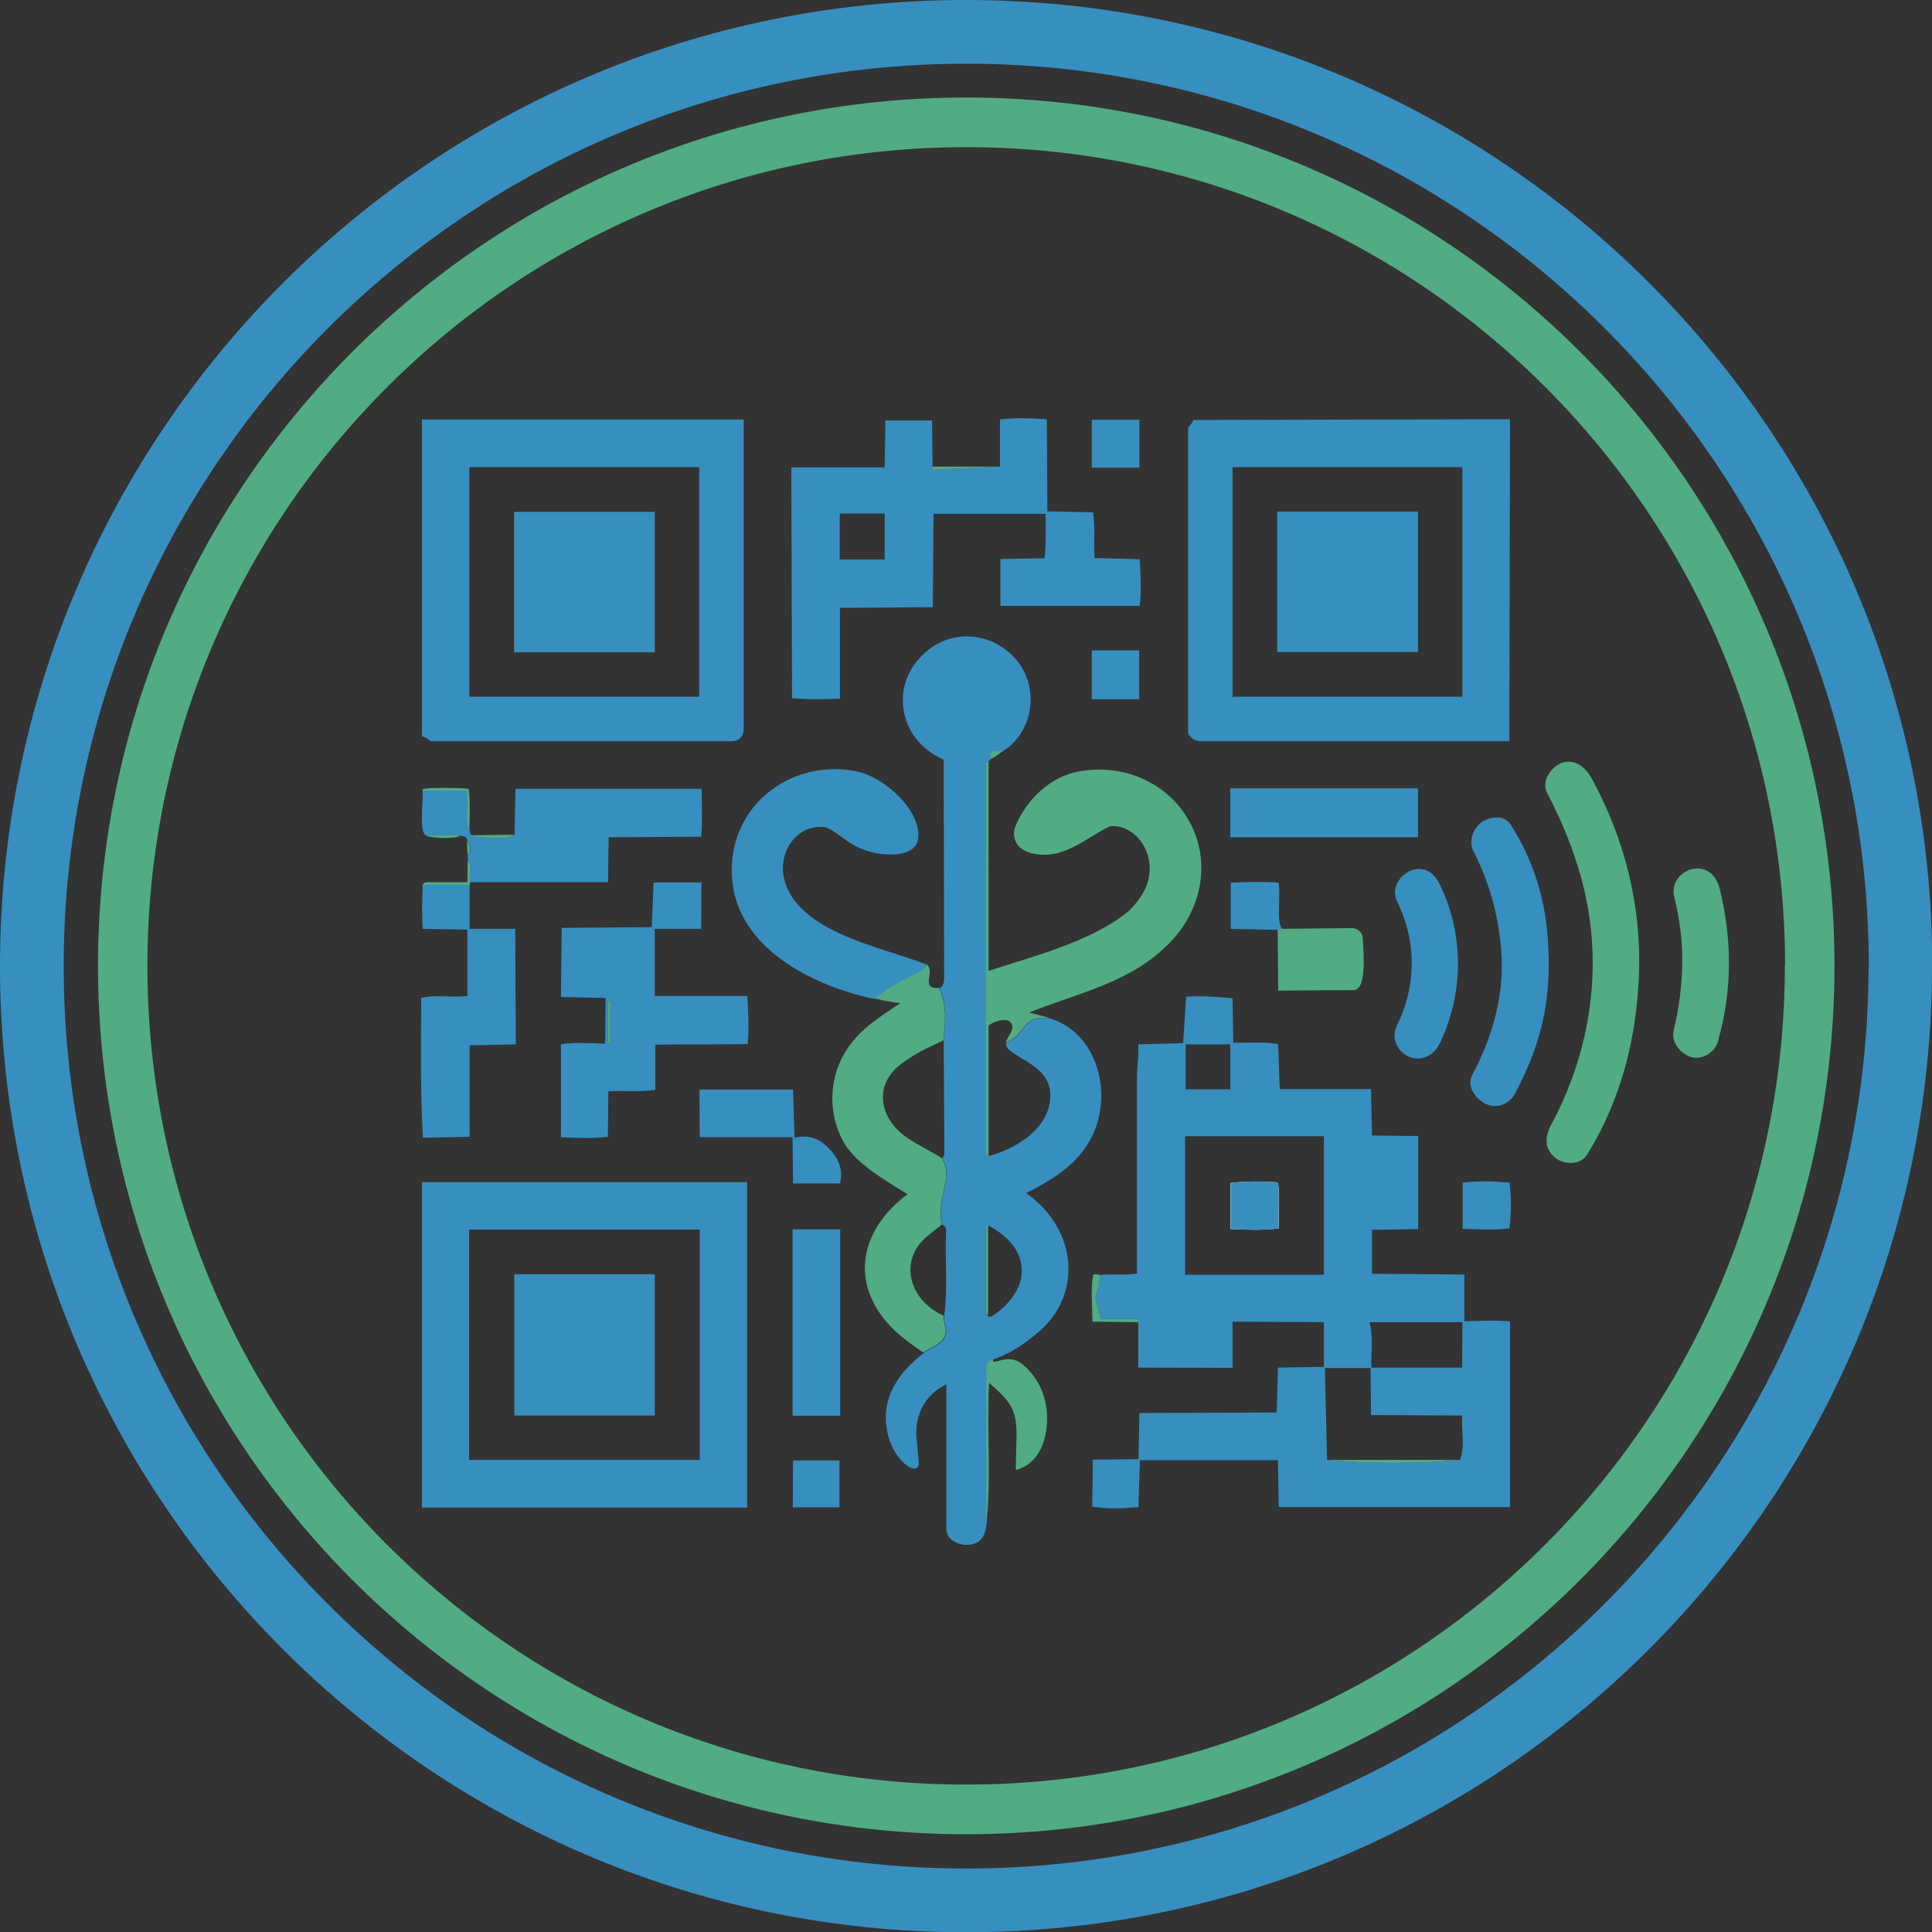
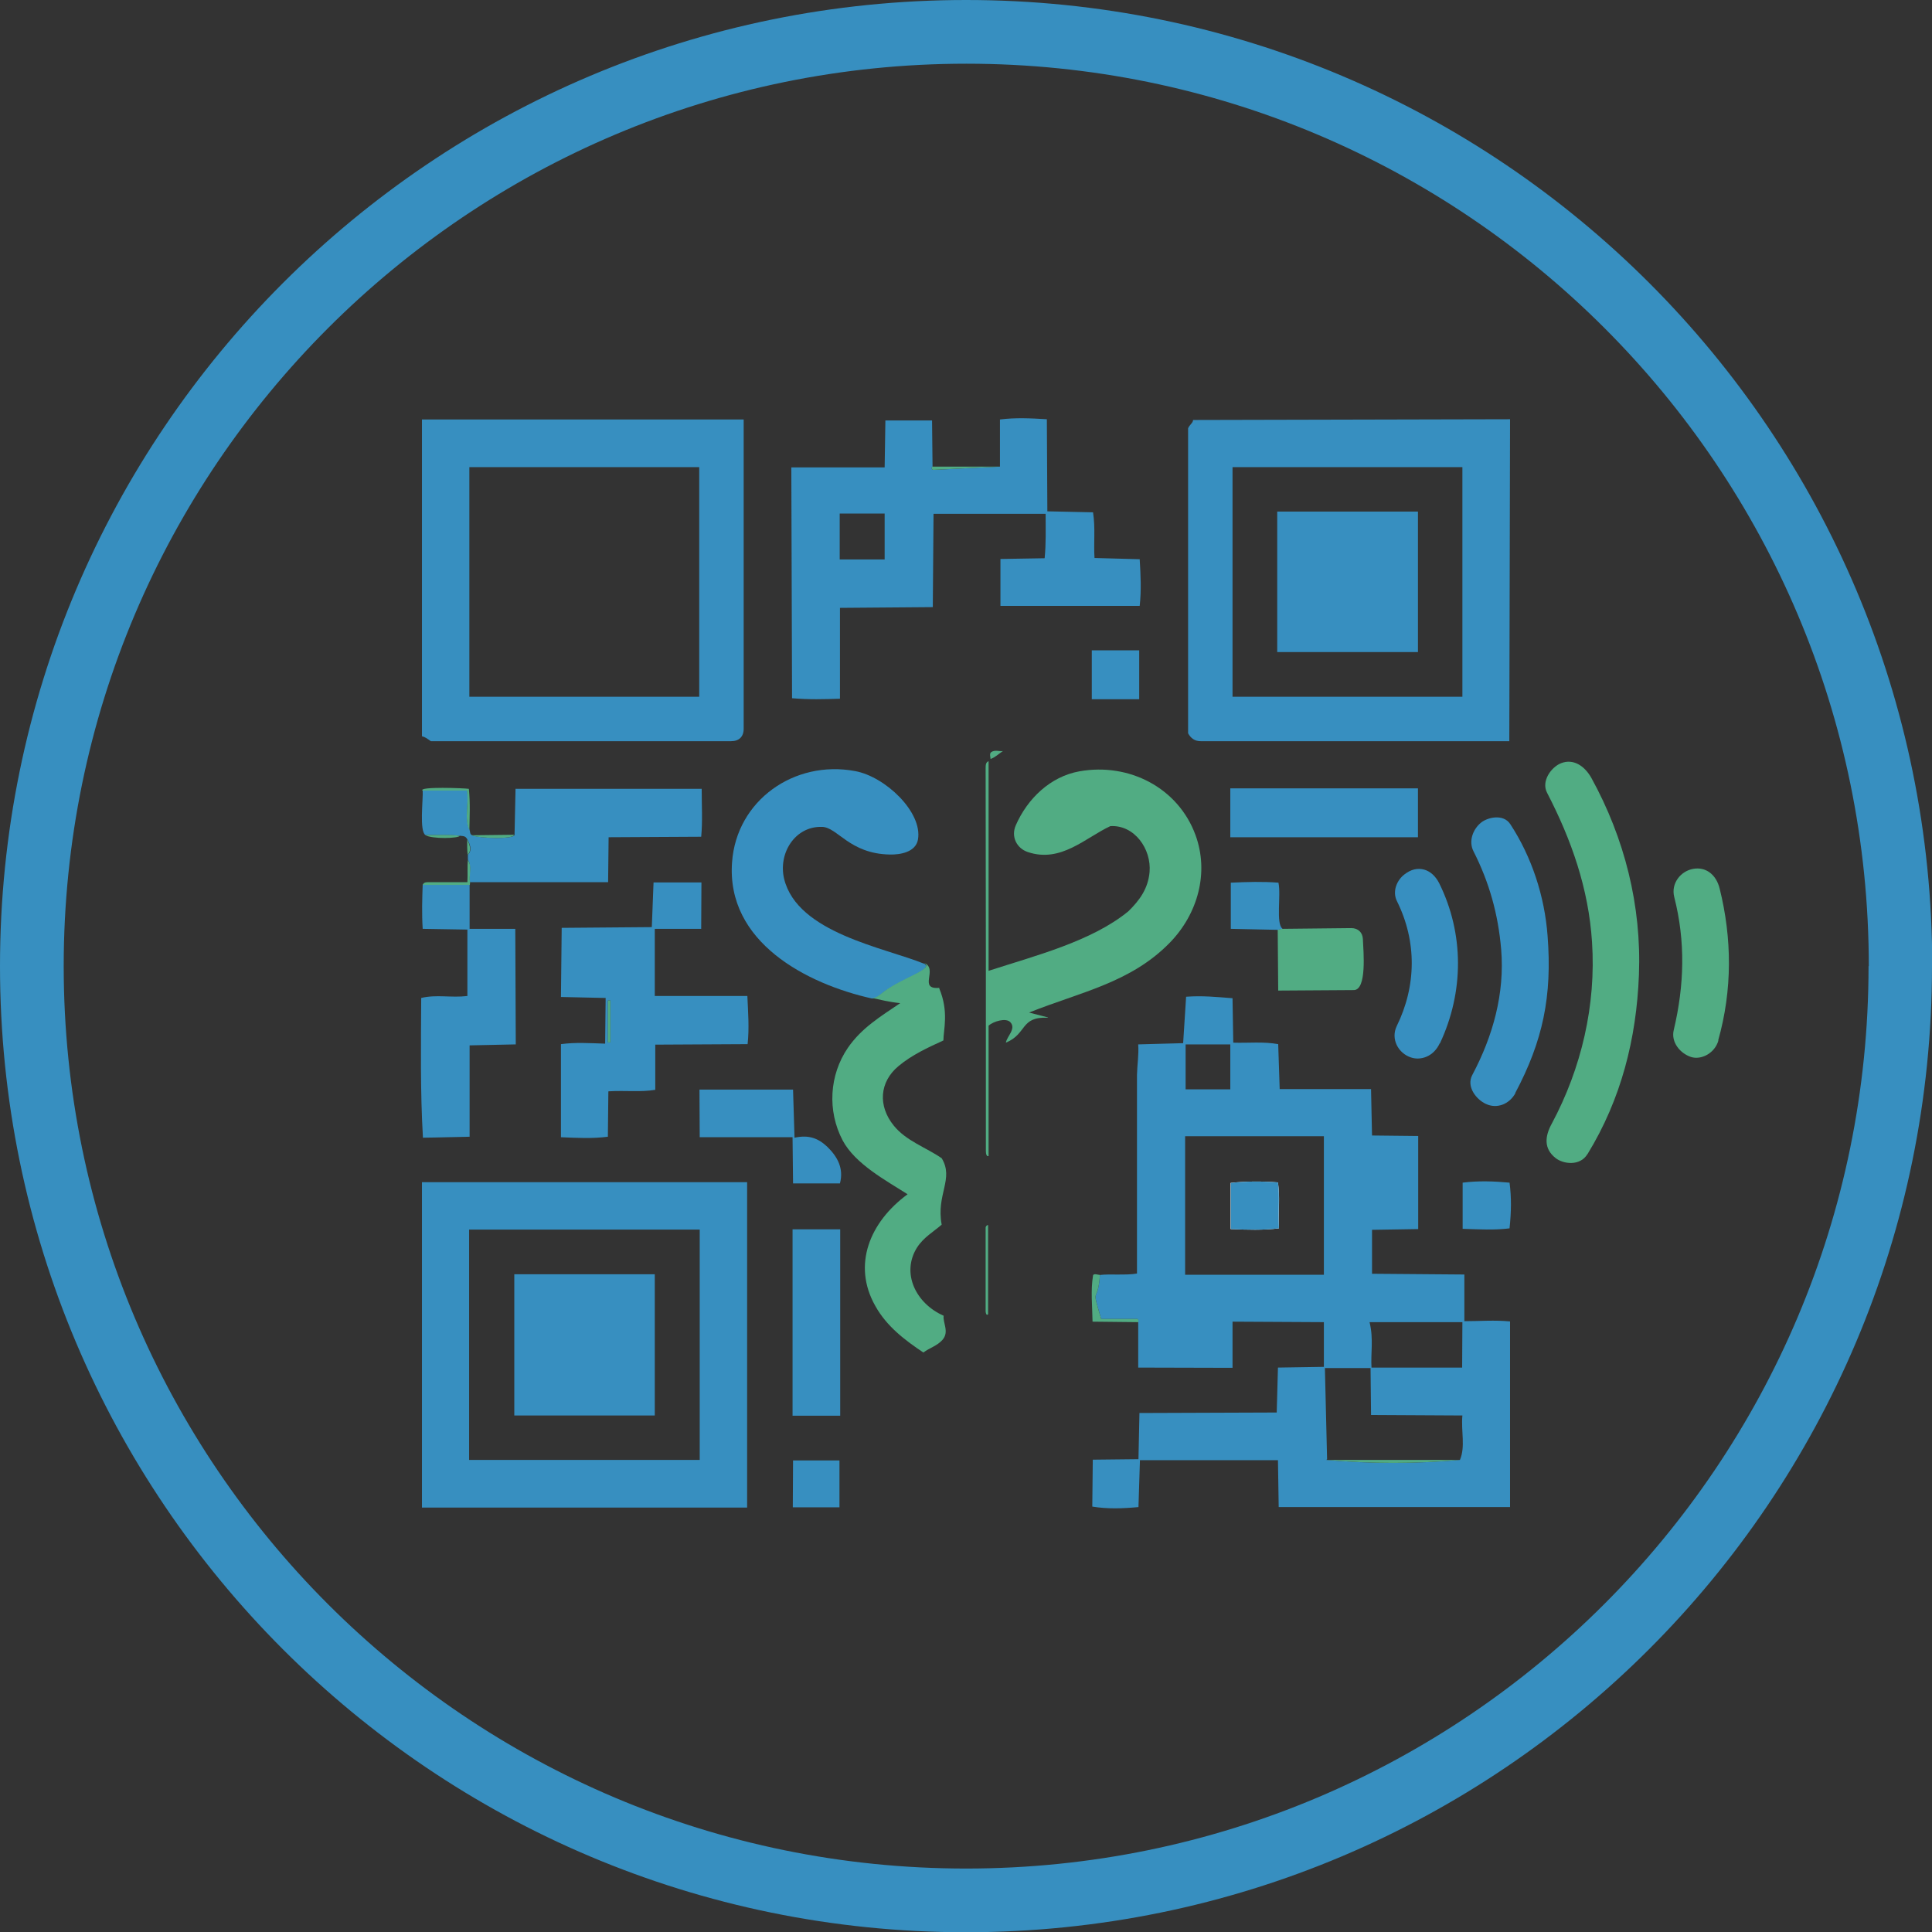
<svg xmlns="http://www.w3.org/2000/svg" id="Layer_1" version="1.1" viewBox="0 0 782.5 782.5">
  <rect x="0" y="0" width="782.5" height="782.5" fill="#333333" stroke="none" />
  <defs>
    <style>
      .st0 {
        fill: #51ac83;
      }

      .st1 {
        fill: #fefefe;
      }

      .st2 {
        fill: #378fc0;
      }
    </style>
  </defs>
  <path class="st2" d="M782.5,391.3c0,216.1-175.2,391.3-391.3,391.3S0,607.4,0,391.3,175.2,0,391.3,0s391.3,175.2,391.3,391.3ZM756.9,391.3c0-201.9-163.7-365.5-365.5-365.5S25.8,189.4,25.8,391.3s163.7,365.5,365.5,365.5,365.5-163.7,365.5-365.5h0Z" />
-   <path class="st0" d="M743,391.2c0,194.2-157.5,351.7-351.7,351.7S39.7,585.4,39.7,391.2,197.1,39.5,391.3,39.5s351.7,157.4,351.7,351.7h0ZM723,391.2c0-183.1-148.5-331.6-331.6-331.6S59.7,208,59.7,391.2s148.5,331.6,331.6,331.6,331.6-148.5,331.6-331.6h0Z" />
  <path class="st2" d="M246.4,442.1l-.2,18.3c-6.2.8-12.3.5-19,.2v-37.7c5.9-.8,11.5-.4,17.9-.2l.2-18.5-18.1-.4.3-28,36.5-.3.7-18.1h19.4s-.1,18.8-.1,18.8h-18.8c0,0,0,27.2,0,27.2h37.5c.3,6.8.8,12.9.1,19.5l-37.4.2v18.3c-6,1-11.7.2-18.9.6h0ZM247.2,405.2h-1v17h1v-17Z" />
  <path class="st0" d="M642.9,467.5c-3,4.9-9.8,4-12.9,1.5-4.8-3.8-4.3-8.8-1.5-13.9,12-22.4,18-48,16.3-73.6-1.4-21.7-8.4-41.5-18.2-60.4-2.5-4.8,1.8-10.5,5.7-12,4.9-1.9,9.4,1,12.2,5.9,13.5,24.5,20.4,51.8,19.3,79.9-1,25.8-7.2,50.3-20.8,72.5h0Z" />
  <path class="st2" d="M190.4,357.4c-.7-3,.9-6.5-.9-9.2,0-.6,0-1.4,0-2,1.9-1.8.8-4.4-.2-6.2-.8-1.4-1.3-1.3-3-1.5-4.6-.5-9.3-.2-14-.3-2.5-1.6-.9-14.2-1.1-18h18c.8,5.7-1.2,11.1,1,16,.3.7,0,1.6,1,2.1,2.9,1.3,17.1,1.7,17.2-.2l.4-18.6h75.4c0,7.3.4,13-.2,19.4l-37.5.2-.2,18.2h-55.8c0,0,0,0,0,0Z" />
  <path class="st2" d="M190.2,358.4v17.8c0,0,18.5,0,18.5,0l.2,46.8-18.7.4v37c-.1,0-18.9.4-18.9.4-1.1-18.9-.8-37.3-.7-56.6,6.2-1.5,12.1,0,18.7-.8v-26.9l-18.1-.3c-.4-6.3-.2-12.2,0-18h19Z" />
  <path class="st2" d="M613.8,442.7c-2.5,4.6-7.6,6.5-12,4.4-3.9-1.8-8-7-5.5-11.7,8.4-15.8,13.2-33.1,11.7-50.9-1.2-14.2-4.8-27.1-11.2-39.7-2.1-4.1-.2-8.9,2.9-11.5,2.7-2.3,9.2-3.8,12,.5,8.7,13.3,13.9,29.2,15.1,45.2,1.9,24.5-1.9,42.6-13.1,63.7h0Z" />
  <path class="st2" d="M498.3,339.1v-19.8s76,0,76,0v19.8s-76,0-76,0Z" />
  <path class="st2" d="M321,573.4v-75.5c0,0,19.3,0,19.3,0v75.5c0,0-19.3,0-19.3,0Z" />
  <path class="st2" d="M583.1,422.6c-2.5,5.4-7.7,7-11.6,5.7-5.2-1.7-8.3-7.5-5.8-12.7,8-16.3,8.2-34.3.1-50.6-2-4,0-8.6,3.1-10.9,2.6-2,5.2-2.6,7.9-1.9,2.5.7,4.6,2.6,6.1,5.5,10.1,20.4,10.1,44,.3,64.9h0Z" />
  <path class="st0" d="M696,421.4c-1.5,5.3-7.1,8-11.1,6.7-4.3-1.4-8.2-5.9-7-10.9,4.3-18.1,4.8-35.9.2-53.9-1.4-5.5,2.6-10.5,7.7-11.4s9.3,2.3,10.7,8c5,20.1,5.2,41-.6,61.5h0Z" />
  <path class="st0" d="M519.3,376.2l28-.3c2.8,0,4.6,1.8,4.7,4.5.2,4.8,1.7,20.6-3.7,20.6l-30.6.2-.2-24.7c.6,0,1.3-.4,1.9-.4h0Z" />
  <path class="st2" d="M340.1,479.3h-18.9s-.2-18.7-.2-18.7h-37.6c0,0-.1-19.3-.1-19.3h37.9c0,.1.6,19.5.6,19.5,5.9-1.3,9.7.3,13.3,3.7,4.1,4,6.7,8.7,5.1,14.8h0Z" />
  <path class="st2" d="M611.5,497.5c-6.4.8-12.4.4-19.1.2v-18.7c6.3-.8,12.5-.6,19,0,.8,6.1.7,11.8,0,18.5Z" />
  <path class="st2" d="M519.3,376.2c-.6,0-1.3.4-1.9.4l-18.9-.4v-18.7c6.7-.3,12.8-.5,19.3,0,1.1,5-1.1,16.6,1.6,18.6h0Z" />
  <path class="st2" d="M442.2,263.4h19.2s0,19.8,0,19.8h-19.2s0-19.8,0-19.8Z" />
  <path class="st2" d="M340,610.5h-18.9c0,0,.1-19,.1-19h18.8c0,.1,0,19,0,19Z" />
-   <path class="st2" d="M442.2,170h19.3v19.4h-19.3v-19.4Z" />
  <path class="st0" d="M190.4,357.4c0,.3-.1.6-.1,1h-19c.1-.8.9-1.1,2-1.1h16c.2-3.4-.1-6.1.2-9,1.9,2.7.3,6.1.9,9.2h0Z" />
  <path class="st0" d="M190.1,336.2c-2.2-4.9-.1-10.3-1-16h-18c-1.6-1.7,17-1,18.8-.7.6,5.9.3,11.4.2,16.7h0Z" />
  <path class="st0" d="M208.2,338.1c0,1.9-14.2,1.5-17.2.2l17.2-.2Z" />
  <path class="st0" d="M186.2,338.5c-.2,1.1-11.4,1.4-14-.3,4.7.1,9.4-.3,14,.3Z" />
  <path class="st0" d="M189.4,346.2c-.2-2.1-.2-4.1-.2-6.2,1,1.9,2,4.5.2,6.2Z" />
-   <path class="st2" d="M406.2,304.2c-1.4.3-3.2-.5-4.6.4-.9.6-.2,2.2-.3,2.8-.4.2-.5.8-.9.9-1.1.4-1.2,1.4-1.2,2.9l.2,79.1v76c0,1,.3,2.3,1.1,1.9,11.2-2.9,26.1-11.9,24.8-26.2-1.2-12-18.6-14.2-17.8-19.6,8.7-3.6,5.7-10.6,17-10.1,20,5.2,27.5,32,16.4,50.5-5.8,9.7-15.1,15.3-25.3,20.4,5.6,4,9.6,8.4,12.7,13.9,7.9,14.3,5.1,31.2-7.1,41.9-5.9,5.1-11.8,9.2-18.9,11.6-.8.3-2.6,1.2-2.6,2.7v62.9c-.5,4.7-1.4,8.9-7.4,9.5-3.3.3-9-1.6-9-6.5v-58.5c-8.5,3.9-12.9,12.5-12.1,21.5l.9,9.9c.7,7.3-12.8-.8-13.3-17.2-.4-11.6,6.8-20.2,15.4-27,2.4-1.8,5.6-2.7,7.7-5.1,2.9-3.4.1-6.9.5-9.8,1.6-11.3.2-22.9.8-34.9,0-1.2-1.1-2-1.7-2.1-2.3-12.3,5.1-18.6,0-26.9.4-.3,1-1,1-2l-.3-45.8c0-4.3,2.3-11.7-1.7-21.1,1.4-.5,1.9-2.1,1.9-4.1l-.2-88.4c-9.4-4.2-15.1-11.8-16.3-20.8-1.3-9.6,3-18.8,11.5-24.7,11.6-8.1,27.4-4.7,35.5,6.7,7.9,11.1,5.3,27.6-6.5,35.2h0ZM400.1,532.4c-.4.7.3.8.8,1,.7.2,12.2-7.2,12.9-17.5.6-9.2-6.1-15.7-13.6-19.6-.4-.1-1,.4-1,1.1v33.9c.1.7.3,1.6.9,1.2h0Z" />
  <path class="st0" d="M424.4,412.2c-11.3-.5-8.3,6.5-17,10.1.4-2.6,4.3-5.6,1.8-8.3-1.8-1.9-6.9-.3-8.8,1.4v52.8c-.8.4-1.1-.9-1.1-1.9v-76c0,0-.1-79.1-.1-79.1,0-1.5.1-2.5,1.2-2.9v84.9c18.8-6.1,41.7-11.9,56.6-24.1,4.6-4.5,8-9.2,8.6-15.9.8-9.3-6.1-19.2-15.9-18.6-10.1,4.7-20,15-33.4,10.5-4.5-1.5-6.9-6.2-4.9-10.8,4.7-10.8,14-19.8,25.8-21.9,20.1-3.6,40,6.7,47,25.8,5.6,15.3.9,32-10.4,43.6-15.9,16.3-36.3,20-57,28.3l7.7,2h0Z" />
  <path class="st2" d="M374.2,390.2c4.2,2.5-8.8,6-16.4,11.7-1.6,1.2-2.8,2.6-4.7,2.5-26.4-5.9-59-22.8-56.6-55.2,1.8-25,25.2-41.5,49.8-36.9,12.2,2.2,27.4,16.6,25.5,27.7-.9,5.2-7.3,6.2-11.4,6.1-16.4-.3-21.2-11.1-27.5-11.2-11-.3-17.8,10.8-15.3,21.1,5.4,21.9,40.7,27.8,56.6,34.3h0Z" />
  <path class="st0" d="M380.4,400.3c4,9.5,1.7,16.8,1.7,21.1-6.3,2.9-12.7,5.8-18.2,10.4-7.7,6.4-8.4,16.1-1.9,24.1,5,6.2,13,8.8,19.4,13.2,5.1,8.4-2.3,14.6,0,26.9-3.3,2.9-7.3,5.1-10,9.3-6.5,10.4-.4,22.7,10.8,27.6-.4,2.9,2.4,6.5-.5,9.8-2.1,2.4-5.4,3.3-7.7,5.1-7.5-5-14.9-10.6-19.5-18.9-9.4-16.6-2.2-34,13.1-45.2-8.6-5.5-21.2-12.2-26.3-21.8-6.3-12-5.4-26.5,2.1-37.5,5.6-8.1,13.1-12.6,21.2-18.1-4.7-.5-8.1-1.4-11.4-2.1,1.9,0,3.1-1.3,4.7-2.5,7.6-5.8,20.6-9.2,16.4-11.7,5.9,2.4-2.7,10.9,6.2,10.1h0Z" />
-   <path class="st0" d="M399.5,616.2v-62.9c0-1.5,1.8-2.4,2.7-2.7-.4,3.1,5.9-3.1,12,2,8.6,7.1,11.6,18.7,9,29.6-1.6,6.4-5.4,11.5-11.8,13.2l.3-13.1c.3-11.9-2.8-14.9-11.1-22.2-1,19.3.9,37.8-1,56.2h0Z" />
  <path class="st0" d="M406.2,304.2c-1.6,1-3,2.5-5,3.2,0-.6-.6-2.2.3-2.8,1.5-1,3.3-.2,4.6-.4h0Z" />
  <path class="st0" d="M400.1,532.4c-.6.4-.8-.4-.9-1.2v-33.9c0-.7.6-1.2,1-1.1v36.1Z" />
  <path class="st2" d="M377.5,189c-.1.5-.4,1.3.6,1.3l26.9-1.3v-19.1c6.3-.8,12.4-.5,19-.1l.2,37.3,18.5.4c1,6.3.2,12.3.6,18.5l18.3.5c.4,6.5.7,12.6,0,18.9h-56.4c0,0,0-19,0-19l17.9-.3c.6-6.1.4-11.7.4-18h-45.4l-.3,37.8-37.6.3v36.8c-6.5.2-12.3.4-19.4-.2l-.3-93.5h37.8c0-.1.3-19,.3-19h18.9c0,0,.2,18.8.2,18.8h0ZM340.1,208v18.6s18.2,0,18.2,0v-18.6s-18.2,0-18.2,0Z" />
  <path class="st0" d="M405,189l-26.9,1.3c-1,0-.7-.8-.6-1.3h27.5Z" />
  <path class="st0" d="M246.2,405.2h1v17h-1v-17Z" />
  <path class="st2" d="M537.2,591.3c17.7,1.6,36.3,1.6,54.1,0,2.3-5.4.4-11.6,1-18l-37-.2-.2-19.2h37.1s.1-18.4.1-18.4h-37.6c1.7,7,.4,12.5.8,18.6h-19.3v-18.6c0,0-37-.2-37-.2v18.7c-.1,0-38.2-.1-38.2-.1v-18.4c0-.5.4-1.3-.6-1.3h-14.4c-4.3-14.5-1.4-5.2-.5-17.8,3.6-.5,10.8.2,15-.6v-80.4c.1-4.3.8-8.2.5-12.4l18.2-.5,1.2-18.8c6.6-.5,12.4.1,18.8.6l.3,18c6.2.2,12.2-.5,18.2.6l.6,18.2h37s.4,18.8.4,18.8l18.7.2v37.7s-18.7.3-18.7.3v17.8c-.1,0,37.4.3,37.4.3v18.9c6.5,0,12-.5,18.5.1v75.2s-93.7,0-93.7,0l-.3-19h-55.9s-.6,19-.6,19c-6.5.6-12.6.8-18.7-.2l.2-19,18.5-.2.4-18.7,55.6-.2.5-18.2,19-.3.9,37.4h0ZM480.2,423v18.2s18.1,0,18.1,0v-18.2s-18.1,0-18.1,0ZM536.2,460.2h-56.2c0,0,0,56.1,0,56.1h56.2c0,0,0-56.1,0-56.1Z" />
  <path class="st0" d="M445.5,516.4c-.9,12.6-3.8,3.4.5,17.8h14.4c1,0,.7.8.6,1.3l-18.5-.2c-.1-6.5-.8-12.6.2-18.7.2-1,2.2-.2,2.9-.2Z" />
  <path class="st0" d="M591.3,591.3c-17.8,1.6-36.3,1.6-54.1,0h54.1Z" />
  <path class="st1" d="M518,497.5c-.3-7.5.5-12.6-.4-18.6-6.5-.5-12.8-.5-19.2.2v18.7c6.9.3,13.2.5,19.6-.3h0Z" />
  <g>
    <path class="st2" d="M518,497.5c-6.4.8-12.7.6-19.5.3v-18.7c6.3-.7,12.6-.7,19.1-.2.8,6,0,11.1.4,18.6h0Z" />
    <path class="st2" d="M611.3,300.2h-125c-2.4,0-4-1.2-5.1-3.2v-123.5c.5-1.4,2.1-2.3,2-3.4l128.4-.3-.3,130.4ZM499.2,189.2v93s93.1,0,93.1,0v-93s-93.1,0-93.1,0Z" />
    <path class="st2" d="M517.3,207.2h57v56.9h-57v-56.9Z" />
    <path class="st2" d="M302.6,478.8v131.8c0,0-131.7,0-131.7,0v-131.8c0,0,131.7,0,131.7,0ZM283.4,498h-93.4s0,93.3,0,93.3h93.4s0-93.3,0-93.3Z" />
    <path class="st2" d="M208.3,516.1h56.9v57.2h-56.9v-57.2Z" />
    <path class="st2" d="M301.2,169.9v125.3c0,3.2-1.9,5-5.1,5h-121.6c-1.4-1-2.3-1.7-3.6-2v-128.3s130.3,0,130.3,0ZM190.1,189.2v93h93.1v-93h-93.1Z" />
-     <path class="st2" d="M208.2,264.2v-56.9s57,0,57,0v56.9s-57,0-57,0Z" />
  </g>
</svg>